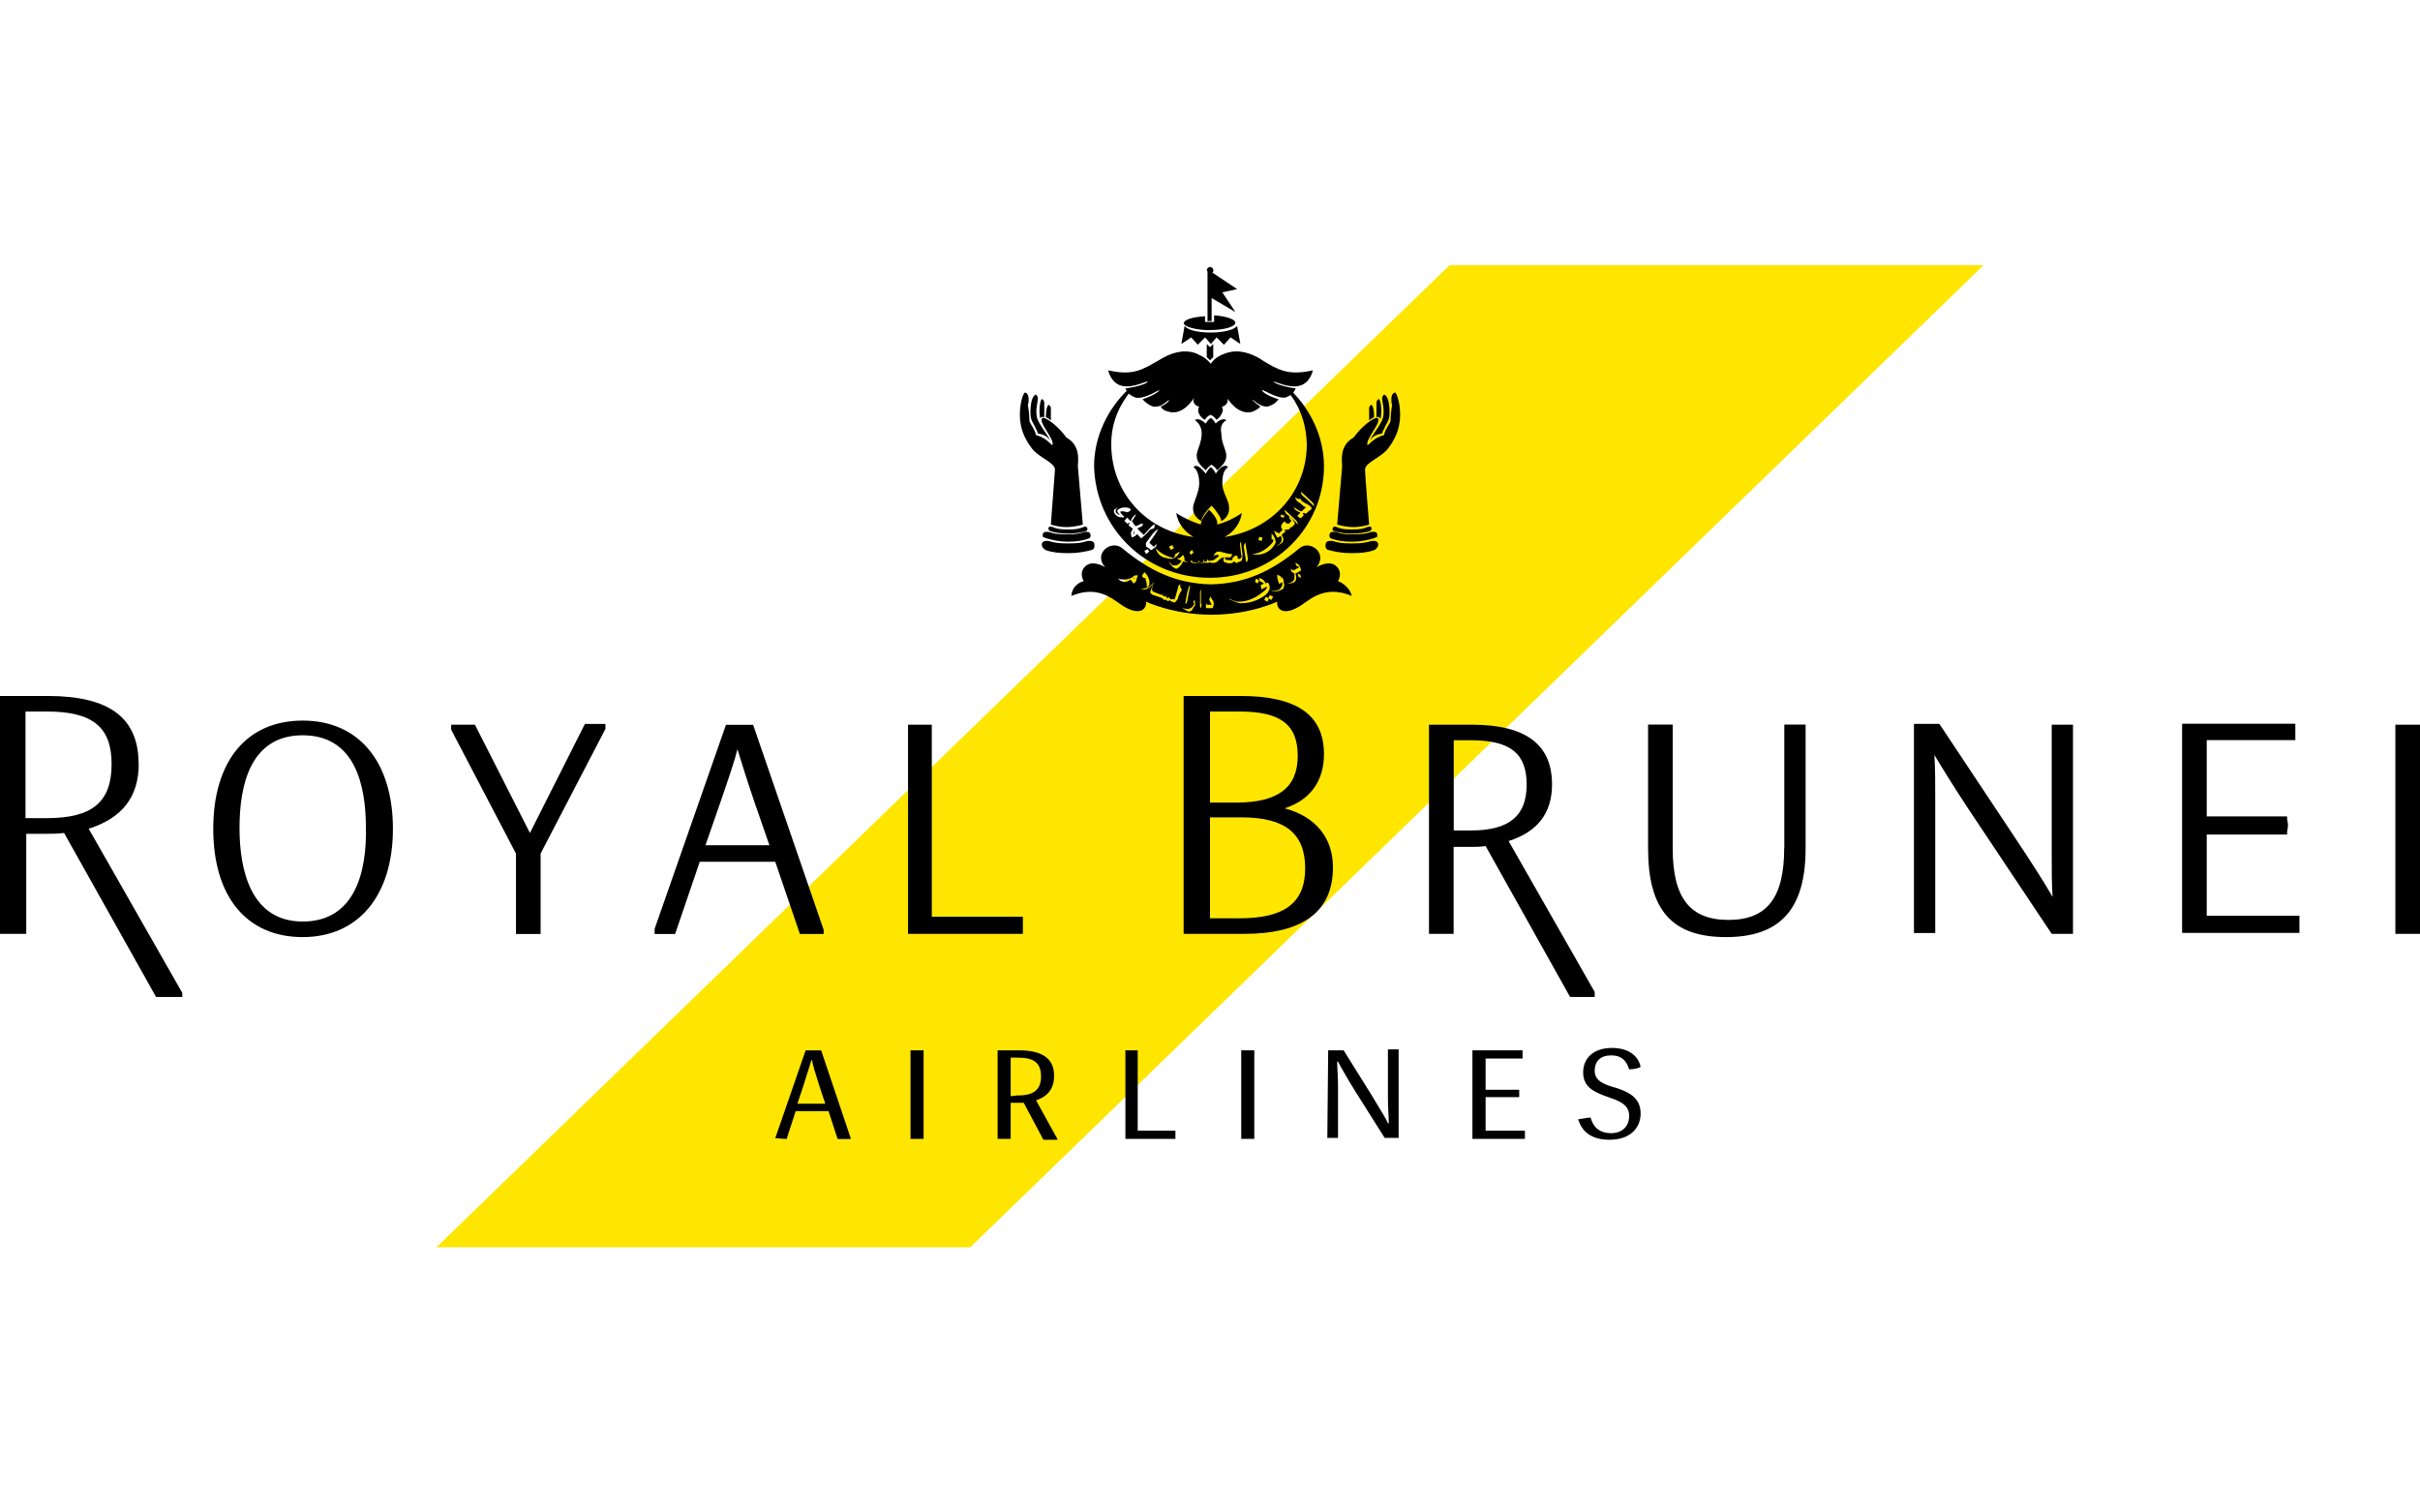
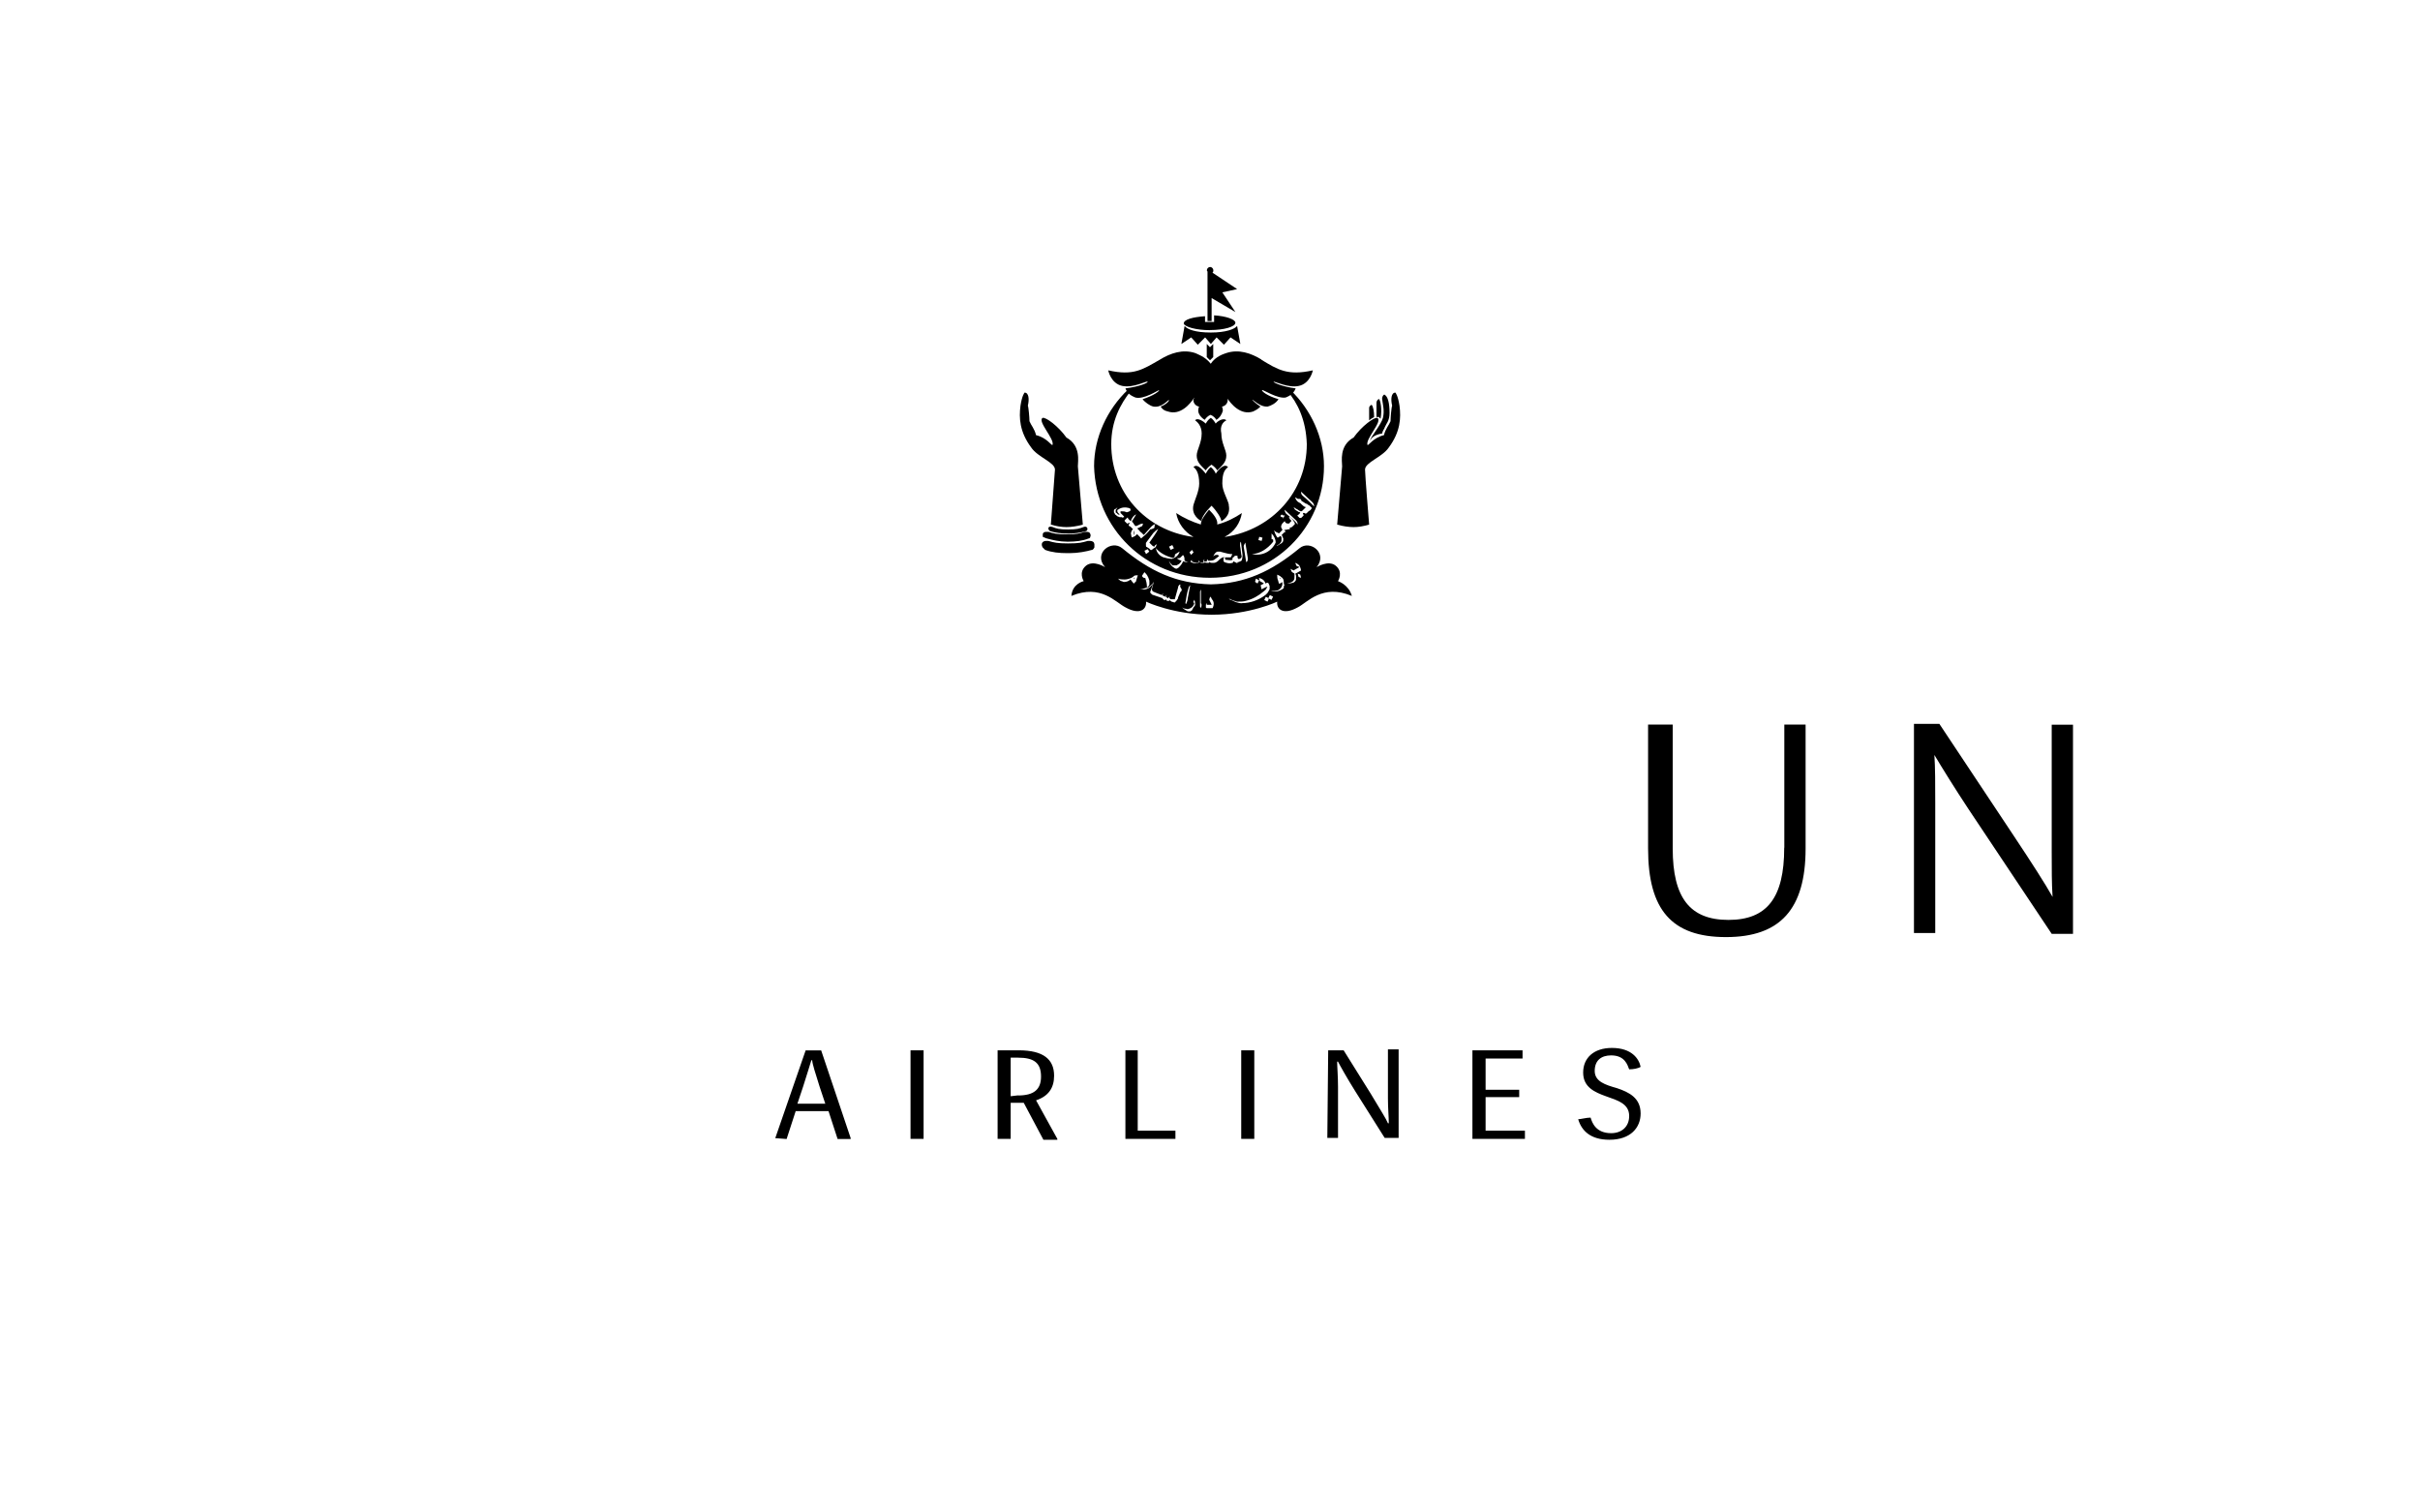
<svg xmlns="http://www.w3.org/2000/svg" id="Layer_1" version="1.1" viewBox="0 0 224 140">
  <defs>
    <style>
      .cls-1 {
        fill: #000;
      }

      .cls-1, .cls-2 {
        stroke-width: 0px;
      }

      .cls-2 {
        fill: #ffe600;
      }
    </style>
  </defs>
-   <path class="cls-1" d="M12.83,70.72c0-4.25-2.66-6.3-8.43-6.3H0v22.02h2.43v-9.26h1.75c.61,0,1.21,0,1.75-.08l8.43,15.03.08.15h2.43v-.38l-8.66-15.19c3.11-.99,4.63-2.96,4.63-6M4.33,75.73h-1.97v-9.87h1.97c4.25,0,6,1.44,6,4.86,0,3.49-1.75,5.01-6,5.01M28.02,66.7c-5.16,0-8.28,3.72-8.28,10.02s3.11,10.02,8.28,10.02,8.35-3.87,8.35-10.02-3.11-10.02-8.35-10.02M28.02,85.3c-4.78,0-5.85-4.71-5.85-8.66s.99-8.58,5.85-8.58,5.85,4.63,5.85,8.58c.08,4.02-.99,8.66-5.85,8.66" />
  <g>
-     <path class="cls-2" d="M89.83,115.45h-49.43L134.17,24.55h49.43l-93.78,90.89Z" />
    <g>
      <path class="cls-1" d="M71.76,105.35l2.81-8.12h1.44l2.73,8.12v.08h-1.21l-.84-2.58h-3.04l-.84,2.58-1.06-.08h0ZM76.39,102.16l-.53-1.59c-.38-1.21-.68-2.13-.68-2.43h-.08c-.08.3-.38,1.21-.76,2.43l-.53,1.59h2.58ZM84.28,97.22h1.21v8.2h-1.21v-8.2ZM92.33,97.22h1.97c2.28,0,3.27.84,3.27,2.35,0,1.14-.53,1.9-1.67,2.28l1.97,3.57v.08h-1.29l-1.82-3.42h-1.21v3.34h-1.21v-8.2h0ZM94.23,101.4c1.44,0,2.13-.53,2.13-1.75,0-1.29-.68-1.75-2.13-1.75h-.68v3.57l.68-.08h0ZM104.1,97.22h1.21v7.44h3.49v.76h-4.63v-8.2h-.08ZM114.89,97.22h1.21v8.2h-1.21v-8.2ZM122.93,97.22h1.44l2.51,4.02c.91,1.52,1.44,2.35,1.59,2.73h.08c0-.61-.08-1.37-.08-2.28v-4.56h.99v8.2h-1.29l-2.73-4.33c-.76-1.21-1.44-2.43-1.59-2.73h-.08c0,.46.08,1.37.08,2.35v4.71h-.99l.08-8.12h0ZM136.3,97.22h4.63v.76h-3.42v2.89h3.11v.68h-3.11v3.11h3.64v.76h-4.86v-8.2ZM147.23,103.45c.15.53.53,1.44,1.9,1.44.99,0,1.67-.61,1.67-1.59,0-1.14-1.06-1.44-2.13-1.82-1.06-.38-2.13-.84-2.13-2.2s.99-2.28,2.66-2.28c1.82,0,2.51.99,2.66,1.75-.23.15-.68.23-1.06.23-.15-.38-.38-1.29-1.67-1.29-.91,0-1.52.46-1.52,1.44s.99,1.29,2.05,1.59c1.14.38,2.2.91,2.2,2.35,0,1.29-.91,2.43-2.89,2.43-1.75,0-2.58-.84-2.89-1.9.23,0,.76-.15,1.14-.15" />
-       <path class="cls-1" d="M204.26,77.25h7.44v-.23c0-.15.08-.38.08-.61s-.08-.53-.08-.61v-.23h-7.44v-7.06h8.2v-1.52h-10.48v19.36h10.86v-1.59h-8.58v-7.52h0ZM221.72,67.08h2.28v19.36h-2.28v-19.36ZM49.05,77.1l-5.09-10.02h-2.2v.46l6,11.47v7.44h2.28v-7.44l6-11.54v-.46h-1.9l-5.09,10.1ZM67.2,67.08l-6.61,18.91v.46h1.9l2.28-6.68h6.99l2.28,6.68h2.2v-.38l-6.53-18.98h-2.51ZM71.22,78.24h-5.92l1.37-3.95c.84-2.43,1.37-4.02,1.59-4.94.3.99.84,2.73,1.59,4.94l1.37,3.95h0ZM86.33,67.08h-2.28v19.36h10.63v-1.59h-8.43v-17.77h.08ZM118.91,74.82c2.35-.76,3.64-2.51,3.64-5.01,0-3.64-2.51-5.39-7.75-5.39h-5.24v22.02h5.62c5.39,0,8.2-2.05,8.2-6.15,0-2.73-1.59-4.71-4.48-5.47M112,65.86h2.73c3.8,0,5.39,1.21,5.39,4.1s-1.75,4.33-5.69,4.33h-2.43v-8.43h0ZM114.73,85h-2.73v-9.34h2.96c4.02,0,5.85,1.52,5.85,4.71,0,3.19-1.9,4.63-6.07,4.63M143.66,72.62c0-3.72-2.43-5.54-7.44-5.54h-3.95v19.36h2.28v-8.05h1.52c.53,0,.99,0,1.44-.08l7.82,13.97h2.28v-.46l-7.97-13.97c2.66-.84,4.02-2.58,4.02-5.24M136.15,76.87h-1.59v-8.35h1.59c3.64,0,5.16,1.21,5.16,4.1s-1.59,4.25-5.16,4.25" />
      <path class="cls-1" d="M165.15,78.47c0,4.63-1.59,6.68-5.16,6.68s-5.16-2.05-5.16-6.61v-11.47h-2.28v11.47c0,5.69,2.2,8.2,7.21,8.2s7.37-2.58,7.37-8.2v-11.47h-1.97v11.39ZM189.91,78.77c0,1.67,0,3.04.08,4.25-.68-1.21-1.9-3.11-3.57-5.62l-6.91-10.4h-2.35v19.36h1.97v-11.92c0-1.82,0-3.42-.08-4.56.68,1.14,1.9,3.11,3.11,4.94l7.75,11.62h1.97v-19.36h-1.97v11.69h0ZM111.77,25.16v4.56h.38v-2.13l2.2,1.29-1.21-1.82,1.37-.3-2.28-1.52h0c.08-.08.08-.15.08-.23,0-.15-.15-.3-.3-.3s-.3.15-.3.3c0,0,0,.08.08.15M112,30.55c1.29,0,2.35-.3,2.35-.68,0-.3-.84-.61-1.97-.68v.61h-.84v-.53c-1.14.08-1.97.3-1.97.68.08.3,1.14.61,2.43.61" />
      <path class="cls-1" d="M114.51,30.17c-.23.3-1.06.61-2.43.61-1.44,0-2.2-.3-2.43-.61l-.3,1.67.91-.61.61.68.68-.68.53.61.53-.61.68.68.61-.68.91.61-.3-1.67h0ZM112.3,31.84l-.3.3-.3-.3v1.21l.3.3.3-.3v-1.21ZM118.45,53.48v.08h.08l-.08-.08h0M104.94,53.48h0l.08.15h0v-.15h-.08M123.85,53.79s.53-.84-.23-1.44c-.68-.53-1.75.15-1.75.15,1.06-1.29-.61-2.58-1.59-1.75-2.58,2.13-5.01,3.27-8.2,3.34-3.19-.08-5.62-1.21-8.2-3.34-.99-.84-2.73.46-1.59,1.75,0,0-1.06-.68-1.75-.15-.76.61-.23,1.44-.23,1.44,0,0-1.06.23-1.14,1.37,2.73-1.14,4.1.61,5.01,1.06,1.37.76,1.97.15,1.9-.53,0,0,2.51,1.21,6.07,1.21s6.07-1.21,6.07-1.21c-.08.68.53,1.29,1.9.53.91-.46,2.28-2.2,5.01-1.06-.3-1.06-1.29-1.37-1.29-1.37M116.25,53.56l.3.15-.15.3-.23-.15.08-.3ZM109.72,55.84h0c.08-.53.15-.99.3-1.44,0-.08.08-.15.15-.23l-.23,1.21c0,.15-.08.38-.15.53h0l-.08-.08h0ZM105.17,53.71v.08c-.08.08-.15.15-.23.23l-.3-.38c-.15.15-.38.23-.61.23-.08,0-.15-.08-.23-.08s-.15-.08-.23-.15l-.08-.08c.23.08.46.08.61.08.23,0,.46-.08.61-.15.08,0,.08-.08.15-.08l.08-.08h0c.08-.08.23-.08.38-.08l-.15.46h0ZM109.27,54.78h0l-.23.53v.08c-.08.15-.15.23-.3.38-.08,0-.23-.08-.3-.08-.08-.08-.15-.08-.15-.15l-.08.08h-.15c-.08,0-.08-.08-.15-.15l-.08.08q-.08,0-.15-.08l-.08-.08-.08-.08h0s-.08.08-.08,0c-.23-.08-.46-.15-.68-.23-.08,0-.15-.08-.23-.15s-.08-.15,0-.3l.23-.68h0c-.08.15-.15.23-.3.38s-.38.23-.53.23h-.46c.23,0,.38-.08.61-.15h.08v-.15c0-.23-.08-.53-.15-.76-.08,0-.15,0-.23-.08s-.08-.15,0-.23l.15-.23.08.08c.15.15.23.3.3.46,0,.08.08.15.08.3v.3c0,.08-.08.15-.15.23l-.08.08h.08c.23-.15.46-.38.61-.61v-.08c0-.08.08-.23.08-.3l.08-.15h0l-.08.15-.3,1.06c0,.15,0,.23.15.3.23.08.53.23.76.3.08-.08.15-.15.15-.15,0,.08-.08.08-.08.15,0,0,0,.08.08.08h0c.08,0,.15.08.15.08.08-.08.08-.15.15-.15q-.08.08-.08.15h0c.08.08.15.08.23.15,0-.08.08-.15.15-.15h0c-.08.08-.08.15,0,.15,0,.08.08.08.15.08h.3l.3-1.06c0-.15.08-.23.15-.3h.08c-.08.15,0,.3.08.38.08.15,0,.23-.08.3M110.63,55.91h0c0,.15-.08.23-.15.3l-.08.15-.08.15c-.08,0-.08.08-.15.08h-.23c-.15-.08-.23-.15-.38-.23l-.08-.08-.08-.08h0c.08.08.23.15.38.15.15.08.3,0,.46-.08.15-.08.23-.23.3-.38,0-.08-.08-.15-.08-.15,0-.08.08-.15.08-.23.08.15.08.23.08.38M111.16,56.29h0l-.08-.15v-1.37c0-.08.08-.15.08-.23v1.29c.08.08.08.23,0,.46M112.23,56.29h-.53s-.08,0-.08-.08v-.15c0-.08,0-.15.08-.23h0v.15h.46c-.08-.15-.15-.3-.23-.46,0-.08.08-.23.08-.3.08.08.15.15.15.23.23.23.23.53.08.84M114.96,55.84c-.38,0-.68-.15-.99-.3h-.08l-.15-.15c.23.15.53.23.76.3.3,0,.61,0,.84-.08.61-.15,1.14-.46,1.59-.84.08-.08.23-.15.3-.3,0-.08.08-.08.08-.15h-.08l-.46.23-.08-.38.3-.15c-.08-.08-.23-.15-.38-.23l-.08-.3c.3.08.53.23.61.53.08-.08.15-.08.23-.08.08.08.08.15.15.3h0v.3c-.08.15-.15.3-.23.38l-.15.15c-.61.46-1.37.76-2.2.76M117.32,55.69l-.3-.15.15-.3.3.15-.15.3h0ZM117.69,55.53l-.3-.15.15-.3.3.15-.15.3ZM118.83,54.4c0,.08-.08.08-.15.15l-.15.08c-.3.15-.61.15-.91.08.23,0,.46,0,.68-.08.3-.15.46-.46.38-.76-.08.08-.15.15-.3.15l-.08-.3c-.08-.15-.08-.38-.08-.53.15.08.23.08.38.23.15.08.23.23.23.46,0,.08,0,.23.08.3-.08,0-.08.08-.08.23M119.9,53.79c-.08.08-.15.15-.23.15h0c-.23.08-.46.08-.61,0,.15.08.38,0,.53-.08.08-.08.15-.08.15-.15.08-.08.08-.23.08-.38v-.23c-.08-.08-.15-.08-.23-.15-.08-.08-.08-.23-.15-.3h0l.3.15c.15-.08.38-.23.53-.3-.08-.08-.15-.08-.23-.08l-.15-.3h.08c.15.08.23.15.3.23.08.15.15.3.15.46l-.53.3h0c.08.08.08.23.08.3,0,.23,0,.3-.08.38M120.43,53.48h0l-.23-.08-.08-.3.23.08.08.3h0M118,49.54h.08-.08M118.91,48.85h0v.08-.08h0M114.43,51.89h.08-.08M109.34,51.81h-.08.08M105.01,49.54v-.46h0c-.08.23-.08.3,0,.46h0M112,53.48c5.92,0,10.55-4.63,10.55-10.33,0-2.66-1.21-5.24-3.11-7.06l-.3.08c.99,1.14,1.75,2.73,1.82,4.94,0,4.4-3.19,7.9-7.52,8.58h-.08c.91-.46,1.44-1.29,1.59-2.2-.68.46-1.44.84-2.28,1.06.08-.46-.38-.99-.76-1.37-.3.38-.76.91-.76,1.37-.76-.23-1.59-.61-2.28-1.06.15.91.76,1.75,1.59,2.2h-.08c-4.33-.61-7.52-4.1-7.52-8.58,0-2.13.84-3.72,1.82-4.94l-.3-.08c-1.9,1.82-3.11,4.4-3.11,7.06.15,5.77,4.78,10.33,10.71,10.33M106.08,51.28l-.15-.3.3-.15.15.23-.3.23h0ZM120.43,45.51l1.06.99c.08.08.15.23.15.38h0c-.38-.38-.68-.68-1.06-.99-.15-.15-.15-.23-.15-.38M120.35,46.57l-.15-.08c-.15-.08-.23-.23-.3-.38v-.08h0c.08.08.15.08.23.15h.23c.08.08.08.15.15.15h-.08c.08.08.15.08.23.15l.23.15h.08l.08.08.15.08c.08.08.15.15.23.23-.08.15-.15.23-.3.3l-.08.08-.08.08c-.08.08-.15.08-.23,0h-.15l.08.23h0c-.08.08-.15.15-.23.23h-.15l-.08-.08-.08-.08-.08-.08v-.08.08h.08c.08-.08.15-.15.23-.23h0l-.08-.08h-.08c-.08-.08-.15-.08-.23-.15-.08-.08-.15-.08-.15-.15l-.08-.15.23.15.15.08h0c.08.08.15.08.23.15h.15c.15-.15.23-.23.38-.38-.15,0-.3-.15-.53-.38M118.91,47.18l1.06.99c.08.08.15.23.15.38h0c-.3-.38-.68-.68-1.06-.99-.08-.08-.15-.23-.15-.38M118.61,47.64h0c.08,0,.15,0,.15.08h-.08.15c.08,0,.08-.08.08-.08h0v.08l-.15.3v-.15h-.15l-.08-.08v-.08c.08,0,.08-.08.08-.08M118.38,49.38h0l.15-.15.08-.08h0l.08-.08v-.08c-.08-.08-.15-.23-.08-.38l.08-.15c.08-.08.15-.15.23-.23q0,.08.08.15c.08.08.15.08.23.08s.15,0,.15-.08l.08-.08h0l.08-.08c-.08-.08-.08-.15-.15-.15,0-.08-.08-.15-.08-.23.08,0,.15.08.23.15.08.08.15.15.23.3.08.08.08.15.08.23-.08.08-.15.15-.23.23s-.15.08-.23.08v.15c-.15,0-.38.08-.53.08l.15.15-.15.08-.08.08-.15.15c.08.08.08.23.15.3v.15c0,.08,0,.15-.08.23l-.08.08c-.15.08-.23.15-.38.23h-.23.15c.15-.08.3-.15.38-.3.08-.08.08-.15.08-.23v-.23l-.08-.15h0l-.23.15h-.08c-.15-.23-.23-.38-.3-.68.08.15.3.23.46.3M116.56,49.69l.3.08-.08.3-.3-.08.08-.3ZM117.85,50.14v-.15c0-.08-.08-.08-.15-.08v-.53c.23.23.38.53.38.84h0c-.38.84-1.29,1.29-2.2,1.06.68,0,1.44-.46,1.97-1.14M115.27,50.22l.23,1.44c0,.15,0,.3-.15.38h0c-.08-.46-.15-.91-.23-1.44,0-.15.08-.23.15-.38M110.33,50.9l.15.23-.23.23-.15-.23.23-.23ZM109.49,51.36h0c.15.15.15.3.15.46v.08c.15.08.38.15.53.15h0c0-.08.08-.15.15-.23h0v.15h0c.15.08.38.15.61.08h0c0-.08.08-.15.08-.23h0v.15l.08.08h.3c0-.08,0-.15.08-.3v.23h.23c0-.08,0-.15.08-.23h0c0,.08,0,.15.08.15h.08c.15,0,.38,0,.53-.15.08-.08.23-.15.3-.23l.08-.08-.15-.08c-.15,0-.3,0-.38.15,0-.08.08-.23.15-.3.08-.08.15-.15.23-.15h.23l.3.08c.3.08.53.15.84.15l-.15.3h-.53v.15l.08.08h0c.23,0,.38.08.61,0h0v-.08c0-.08,0-.15.08-.15q.08-.08.15-.15h.23c0,.08,0,.23.08.3h0c.08,0,.15,0,.23-.08,0,0,.08-.08.08-.15-.08-.3-.08-.68-.15-.99v-.08c0-.08,0-.23.08-.3l.15,1.21c0,.15,0,.3-.08.53-.08.08-.15.08-.3.15h-.08v.08h-.08l-.3-.15h0l-.08.15h-.08c-.23.08-.46,0-.68-.08l-.08-.08v-.23q0-.08.08-.15c-.15,0-.3.08-.46.23h0c-.15.15-.3.3-.53.3h-.15c-.08,0-.15,0-.23-.08l-.08.08h-.15c-.08,0-.15,0-.23-.08v.08h-.3c-.08,0-.15-.08-.23-.08,0,.08-.08.08-.08.08h-.08c-.23.08-.53,0-.68-.15h0c0,.08-.08.08-.08.08h0c-.23,0-.38,0-.53-.08-.08.15-.15.3-.3.46l-.15.15c-.08,0-.08.08-.15.08s-.15,0-.23-.08c-.15-.08-.3-.23-.38-.38l-.08-.15v-.15h0c0,.15.08.23.15.3q.08.08.15.15h.38c.15-.08.3-.15.38-.3l.08-.15c-.15,0-.23-.08-.38-.15h0v-.08c.23.08.3-.08.53-.3h0ZM108.73,51.51c0-.08.08-.08,0-.15l.08-.08c.15-.08.23-.15.38-.23-.08.3-.3.53-.68.68h0c-.3,0-.61-.08-.84-.15-.38-.15-.61-.46-.68-.84.38.46.99.76,1.59.91.08-.08.15-.08.15-.15M108.51,50.45l.15.3-.3.15-.15-.3.3-.15ZM106.38,50.22h0l.08.08.08.08.15.15.15.08h0l.08-.15h0c.08,0,.08-.08.15-.08h0c0,.08-.08.15-.08.23l-.08.08c-.08,0-.08.08-.15.08l-.08.08-.15.08h0l-.15-.15-.23-.15c-.08,0-.08-.08-.08-.15v-.23c.23-.3.46-.61.68-.91.15-.15.3-.3.46-.38-.23.46-.53.84-.84,1.29M103.88,47.87h-.23c-.08,0-.15-.08-.23-.08l-.08-.08c-.08-.08-.15-.08-.15-.15s-.08-.08-.08-.15v-.15c0-.08.08-.15.15-.15l.08-.08c.08,0,.08-.08.15-.08l.23-.08h.08-.15l-.15.08c-.08,0-.08.08-.15.15-.08.08-.08.15-.08.15v.15c0,.08.08.08.08.08l.15.15h.15l-.15-.15c-.08-.08-.08-.15-.08-.23,0,0,0-.08.08-.08.3-.23.68-.23.99-.15l.15.08v.15l-.08.08c-.08,0-.15.08-.23.08h-.08c-.15-.08-.23-.08-.38-.08h-.15v.15l.08.08.08.08.08.08.08.08v.08h-.08l-.15.08.08-.08M104.48,48.7h0v-.15l.08-.08v-.08l-.23.08h0c-.08-.08-.15-.15-.23-.23h0v-.08l.08-.08.08-.08.08-.08h.15-.08v.08h0c.08.08.15.15.23.23h0l.08-.08v-.08c.08-.08.08-.15.15-.23q.08-.08.15-.15l.15-.08-.23.38-.15.23v.08l.08.08.15.23.08.08h.08c.23-.08.38-.23.61-.23,0,.15-.08.3-.23.3-.08.08-.15.08-.3.15h0l.08.08.15.15c0,.08.08.08.15.15l.23.23.68-.76c.15-.15.3-.23.46-.3h0c-.15.08-.15.23-.15.38-.08.08-.15.08-.3.15h-.08c-.23.3-.46.53-.76.76l-.08.08s-.08,0-.08-.08h0l-.15-.15-.08-.08-.08-.08-.08.08-.08.08-.3.15h0c-.08-.08-.08-.15-.08-.23-.08-.15,0-.3.08-.46l.08-.08c-.08-.08-.15-.15-.23-.23l-.15-.08h0" />
      <path class="cls-1" d="M113.75,46.73c-.15-.61-.61-1.29-.61-1.97,0-.99.23-1.29.53-1.52-.38-.46-1.06.46-1.14.61,0-.08-.23-.46-.46-.61-.3.23-.46.61-.46.61-.08-.08-.76-1.06-1.14-.61.23.15.53.53.53,1.52,0,.68-.38,1.44-.53,1.97-.23.99.61,1.44.76,1.52-.08-.3.46-.99.91-1.44.46.46.91,1.14.91,1.44.08-.08.91-.46.68-1.52M113.52,38.91c-.3-.3-.91.15-.99.3-.08-.15-.3-.46-.46-.53-.23.15-.38.38-.46.53-.15-.15-.76-.61-.99-.3.23.15.61.53.61,1.21,0,.91-.46,1.52-.46,2.05,0,.61.38.91.84,1.37.08-.15.3-.38.53-.53.23.15.46.38.53.53.46-.46.84-.76.84-1.37,0-.53-.46-1.14-.46-2.05-.15-.68.15-1.06.46-1.21" />
      <path class="cls-1" d="M116.78,33.29c-.99-.61-2.13-.99-3.27-.61-.23.08-.99.3-1.44.99-.53-.68-1.29-.91-1.44-.99-1.14-.38-2.28,0-3.27.61-1.59.91-2.43,1.52-4.78.99,0,0,.23,1.21,1.29,1.44,1.06.23,2.35-.53,2.35-.38.08.08-.76.46-2.05.61.23.61.76.76.91.84.76.23,2.13-.68,2.2-.68.08.08-.53.53-1.52.84.23.3.68.61.99.68.76.15,1.37-.61,1.44-.61.08.08-.3.46-.76.61.15.23.3.38.68.46,1.14.38,2.05-.68,2.43-1.29,0,.08-.08.15-.08.23,0,.23.15.53.53.61,0,0-.08.15-.08.38,0,.3.3.68.61.84.08-.15.3-.38.53-.46h0c.23.08.46.3.53.46.3-.15.53-.53.61-.84,0-.23-.08-.38-.08-.38.38-.08.53-.38.53-.61,0-.08,0-.23-.08-.23.38.61,1.29,1.67,2.43,1.29.3-.15.46-.23.68-.46-.38-.23-.76-.61-.76-.61.08-.08.68.68,1.44.61.3-.08.76-.3.99-.68-1.06-.3-1.59-.76-1.52-.84s1.44.84,2.2.68c.15-.08.68-.23.91-.84-1.21-.15-2.05-.53-2.05-.61.08-.08,1.37.61,2.35.38,1.06-.23,1.29-1.44,1.29-1.44-2.35.53-3.27-.08-4.78-.99M97.19,49.16c.46.15,1.06.23,1.67.23h0c.61,0,1.14-.08,1.67-.23.23-.08.15-.53-.23-.38s-.61.23-1.44.23h0c-.84,0-1.06-.08-1.44-.23-.46-.15-.46.23-.23.38M96.89,49.84c.53.15,1.21.3,1.9.3h.08c.68,0,1.37-.08,1.9-.3.08,0,.15-.08.15-.15s.08-.15,0-.23c0-.15-.15-.23-.3-.23h-.23c-.46.15-.68.23-1.67.23h0c-.91,0-1.21-.08-1.67-.23h-.23c-.15,0-.3.08-.3.23v.23c.23.08.3.15.38.15M101.29,50.37c0-.23-.23-.3-.38-.3h-.23c-.53.15-.76.23-1.82.23-.99,0-1.29-.08-1.82-.23h-.23c-.23,0-.38.15-.38.3,0,.08,0,.15.08.3.08.08.15.15.23.23.61.23,1.29.3,2.05.3h.23c.76,0,1.52-.15,2.05-.3.08,0,.15-.08.23-.23,0-.15,0-.23,0-.3" />
-       <path class="cls-1" d="M99.77,43.16c0-.46.3-1.9-1.06-2.66-.76-1.06-1.9-1.9-2.2-1.82-.53.3,1.14,1.97.91,2.51-.08.08-.53-.68-1.52-.91-.15-.61-.46-.91-.61-1.29,0-.3-.08-1.29-.15-1.44.15-.61.08-1.21-.3-1.21,0,0-.23.23-.38,1.21-.15,1.14-.08,2.43.99,3.87.61.91,2.2,1.37,2.2,2.05l-.38,5.09c.53.15.99.23,1.44.23s.99-.08,1.52-.23l-.46-5.39h0Z" />
-       <path class="cls-1" d="M95.83,39.59c.08.15.23.38.23.53.84.15.99.46,1.14.68-.08-.38-1.06-1.52-1.21-2.13-.15-.68,0-1.14.08-1.75,0-.3-.23-.46-.23-.38-.3.15-.46.76-.46,1.67,0,.76.3.99.46,1.37M96.28,38.75c-.15-.84,0-1.67.15-1.82,0,0,.23.08.23.38v1.29h-.15c-.15-.08-.23.15-.23.15M97.27,38.91c-.08-.08-.3-.23-.46-.3,0-.53.08-.99.23-1.14,0,0,.23.08.23.3v1.14M126.81,49.16c-.46.15-1.06.23-1.67.23h0c-.61,0-1.14-.08-1.67-.23-.23-.08-.15-.53.23-.38s.61.23,1.44.23h0c.84,0,1.06-.08,1.44-.23.46-.15.46.23.23.38M127.11,49.84c-.53.15-1.21.3-1.9.3h-.08c-.68,0-1.37-.08-1.9-.3-.08,0-.15-.08-.15-.15s-.08-.15,0-.23c0-.15.15-.23.3-.23h.23c.46.15.68.23,1.67.23h0c.91,0,1.21-.08,1.67-.23h.23c.15,0,.3.08.3.23v.23c-.23.08-.3.15-.38.15M122.71,50.37c0-.23.23-.3.38-.3h.23c.53.15.76.23,1.82.23.99,0,1.29-.08,1.82-.23h.23c.23,0,.38.15.38.3,0,.08,0,.15-.08.3-.08.08-.15.15-.23.23-.61.23-1.29.3-2.05.3h-.23c-.76,0-1.52-.15-2.05-.3-.08,0-.15-.08-.23-.23,0-.15,0-.23,0-.3" />
+       <path class="cls-1" d="M99.77,43.16c0-.46.3-1.9-1.06-2.66-.76-1.06-1.9-1.9-2.2-1.82-.53.3,1.14,1.97.91,2.51-.08.08-.53-.68-1.52-.91-.15-.61-.46-.91-.61-1.29,0-.3-.08-1.29-.15-1.44.15-.61.08-1.21-.3-1.21,0,0-.23.23-.38,1.21-.15,1.14-.08,2.43.99,3.87.61.91,2.2,1.37,2.2,2.05l-.38,5.09c.53.15.99.23,1.44.23s.99-.08,1.52-.23l-.46-5.39Z" />
      <path class="cls-1" d="M124.23,43.16c0-.46-.3-1.9,1.06-2.66.76-1.06,1.9-1.9,2.2-1.82.53.3-1.14,1.97-.91,2.51.08.08.53-.68,1.52-.91.15-.61.46-.91.61-1.29,0-.3.08-1.29.15-1.44-.15-.61-.08-1.21.3-1.21,0,0,.23.23.38,1.21.15,1.14.08,2.43-.99,3.87-.61.91-2.2,1.37-2.2,2.05,0,.46.38,5.09.38,5.09-.53.15-.99.23-1.44.23s-.99-.08-1.52-.23l.46-5.39h0Z" />
      <path class="cls-1" d="M128.17,39.59c-.08.15-.23.38-.23.53-.84.15-.99.46-1.14.68.08-.38,1.06-1.52,1.21-2.13.15-.68,0-1.14-.08-1.75,0-.3.23-.46.23-.38.3.15.46.76.46,1.67,0,.76-.3.99-.46,1.37M127.79,38.75c.15-.84,0-1.67-.15-1.82,0,0-.23.08-.23.38v1.29h.15c.08-.08.15.15.23.15M126.73,38.91c.08-.08.3-.23.46-.3,0-.53-.08-.99-.23-1.14,0,0-.23.08-.23.3v1.14" />
    </g>
  </g>
</svg>